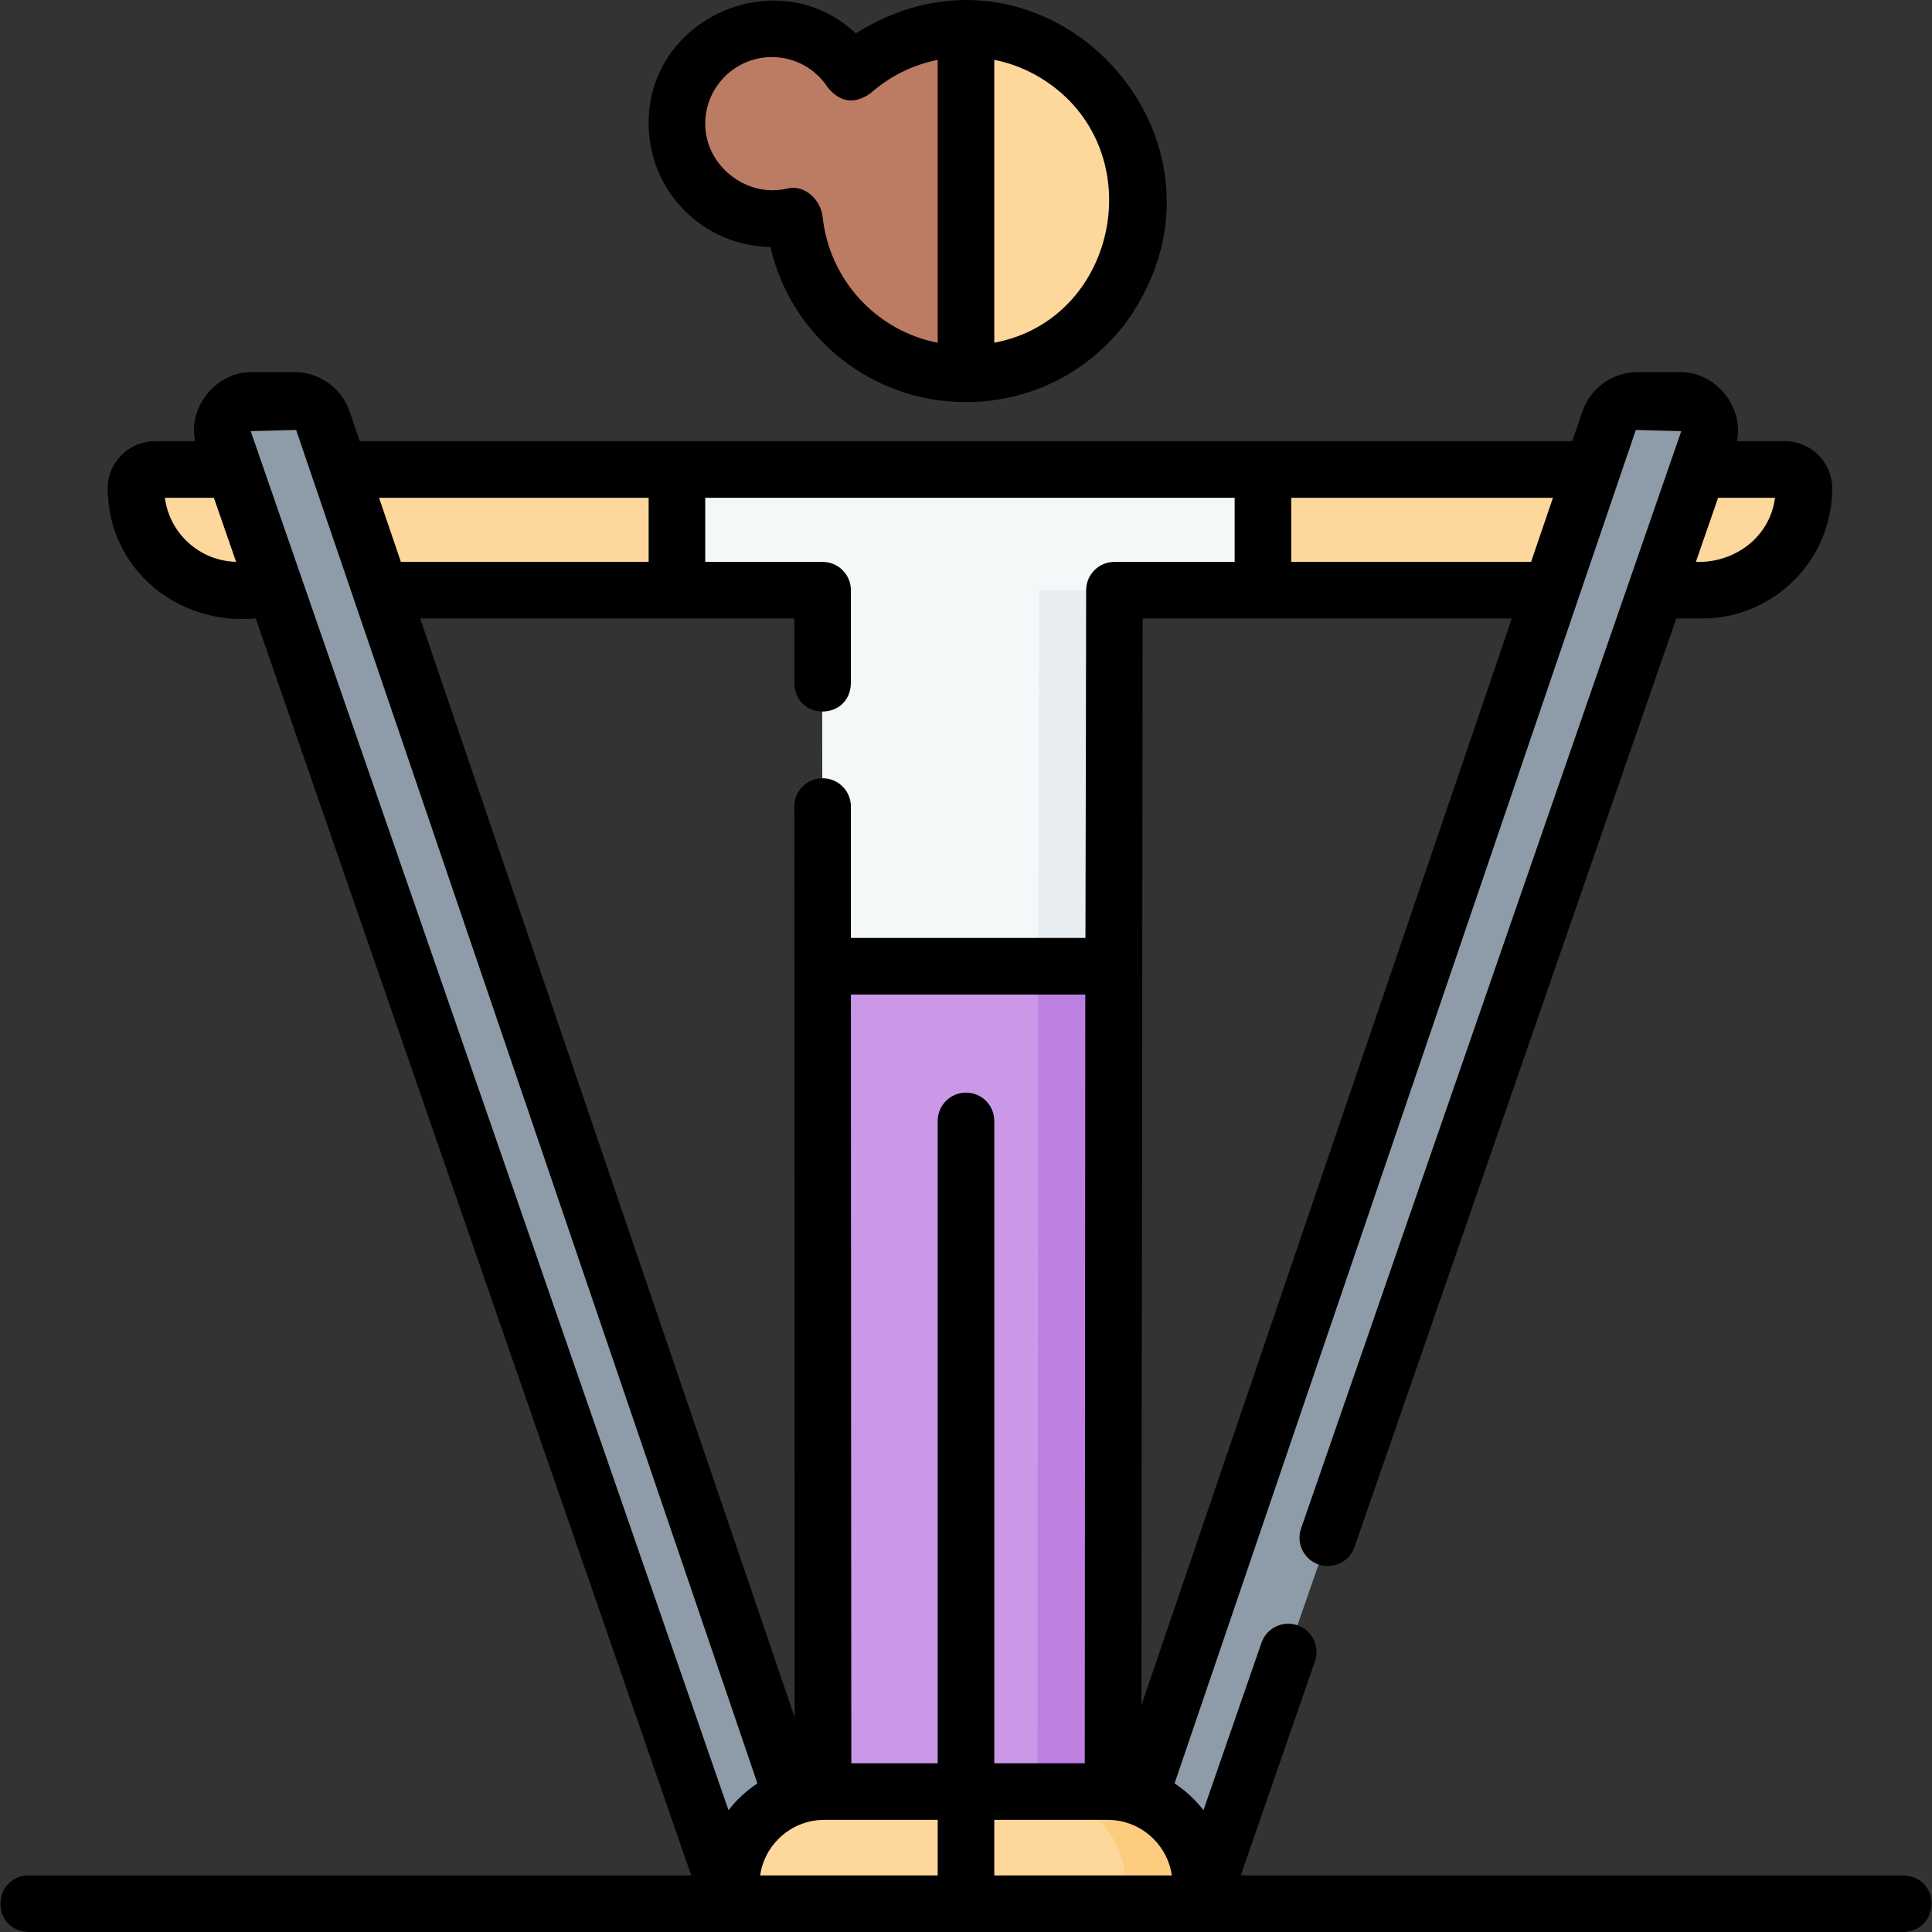
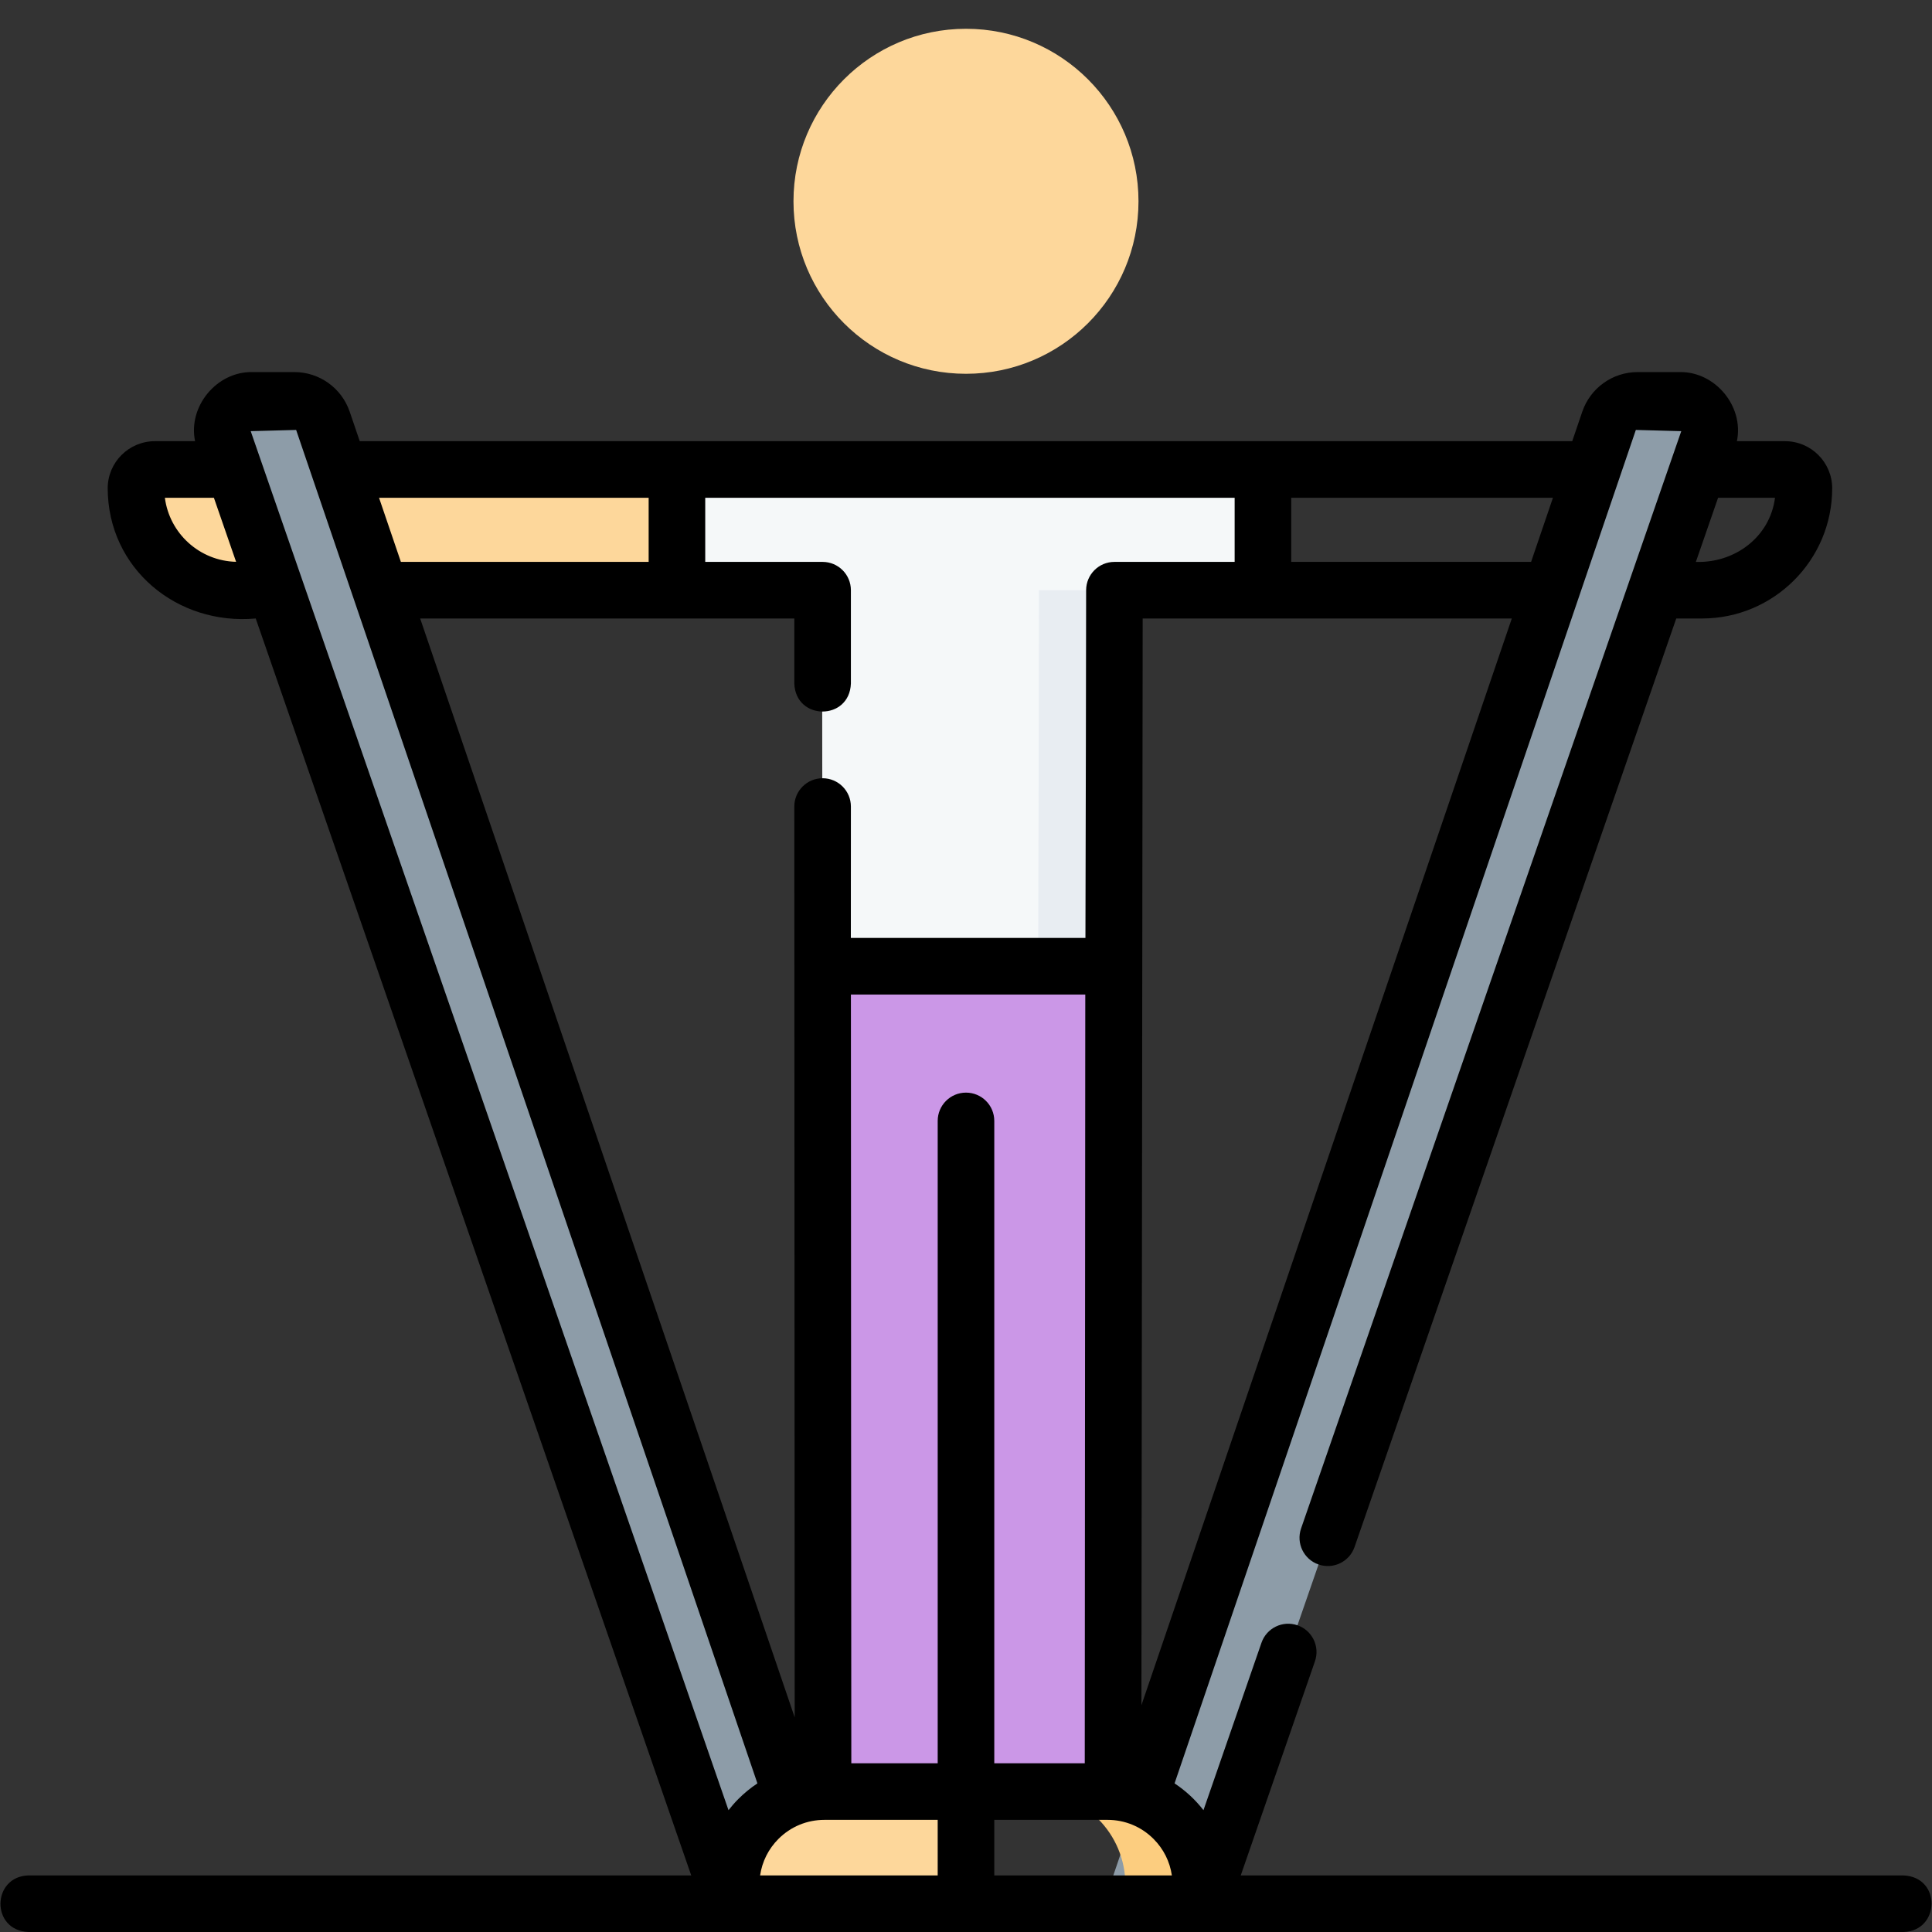
<svg xmlns="http://www.w3.org/2000/svg" id="Layer_1" enable-background="new 0 0 512.127 512.127" height="512" viewBox="0 0 512.127 512.127" width="512">
  <rect x="0" y="0" width="512.127" height="512.127" fill="#333333" stroke="none" />
  <g>
    <g>
      <path d="m41.045 124.446c-2.761 0-5 2.239-5 5 0 14.912 12.088 27 27 27h116.396v-32z" fill="#fdd79b" />
      <g>
        <path d="m219.564 504.627h-25.803l-134.392-387.881c-1.801-5.197 2.059-10.619 7.559-10.619h11.095c3.424 0 6.468 2.179 7.572 5.419z" fill="#8d9ca8" />
        <g>
-           <path d="m473.17 124.446h-138.396v32h116.396c14.912 0 27-12.088 27-27 0-2.761-2.239-5-5-5z" fill="#fdd79b" />
-         </g>
+           </g>
        <path d="m292.556 504.627h25.803l134.391-387.881c1.801-5.197-2.059-10.619-7.559-10.619h-11.095c-3.424 0-6.468 2.179-7.572 5.419z" fill="#8d9ca8" />
      </g>
      <g>
        <g>
          <circle cx="256.06" cy="53.357" fill="#fdd79b" r="45.727" />
          <g>
            <path d="m334.774 124.446h-78.101-77.233v32h38.481c.011 16.537.051 71.505.13 99.68h77.144c.112-28.367.189-83.195.21-99.68h39.369z" fill="#f5f8f9" />
            <g>
              <path d="m275.195 256.127h20c.112-28.367.189-83.195.21-99.68h-20c-.021 16.484-.098 71.313-.21 99.68z" fill="#e8edf2" />
            </g>
            <path d="m295.022 474.901c.064-.474.122-205.807.173-218.775h-77.144c.035 12.715.078 218.35.129 218.775z" fill="#cb97e7" />
-             <path d="m275.195 256.127c-.051 12.968-.109 218.301-.173 218.775h20c.064-.474.122-205.807.173-218.775z" fill="#bd80e1" />
          </g>
        </g>
-         <path d="m256.058 7.632c-1.598.002-3.21.083-4.834.256-9.838 1.047-18.605 5.149-25.48 11.252-4.483-6.926-12.271-11.512-21.136-11.512-13.899 0-25.167 11.268-25.167 25.167s11.268 25.167 25.167 25.167c2.035 0 4.012-.248 5.907-.704.027.313.043.625.076.94 2.499 23.488 22.364 40.917 45.471 40.889v-91.455c0-.005-.001-.005-.004 0z" fill="#bc7c63" />
      </g>
      <g>
        <g>
          <g>
            <path d="m218.533 474.901c-13.686 0-24.775 11.119-24.725 24.817.01 2.724 2.275 4.908 5 4.908h57.252v-29.725z" fill="#fdd79b" />
          </g>
        </g>
        <g>
          <g>
-             <path d="m293.587 474.901c13.686 0 24.775 11.119 24.725 24.817-.01 2.724-2.275 4.908-5 4.908h-57.252v-29.725z" fill="#fdd79b" />
-           </g>
+             </g>
        </g>
        <path d="m293.587 474.901h-20c13.686 0 24.775 11.119 24.725 24.817-.01 2.724-2.276 4.908-5 4.908h20c2.724 0 4.99-2.184 5-4.908.05-13.697-11.039-24.817-24.725-24.817z" fill="#fccd7f" />
      </g>
    </g>
    <g>
      <path d="m504.56 497.127h-175.665l19.667-56.76c1.355-3.914-.718-8.186-4.632-9.542-3.913-1.357-8.187.717-9.542 4.631l-15.377 44.378c-2.159-2.777-4.713-5.145-7.662-7.103l122.273-358.765 12.041.325-100.781 290.874c-1.355 3.914.718 8.186 4.632 9.542 3.912 1.353 8.187-.718 9.542-4.631l85.278-246.129h6.835c19.023 0 34.5-15.477 34.5-34.5 0-6.893-5.607-12.5-12.5-12.5h-12.758c1.925-9.234-5.761-18.512-15.219-18.32h-11.096c-6.635 0-12.531 4.22-14.671 10.5l-2.665 7.82h-321.4l-2.665-7.82c-2.14-6.28-8.036-10.5-14.671-10.5h-11.096c-9.456-.193-17.146 9.088-15.219 18.32h-10.663c-6.893 0-12.5 5.607-12.5 12.5.058 21.294 18.419 36.389 39.24 34.5l115.439 333.18h-175.665c-9.758.268-10.077 14.612 0 15h497c9.705-.262 10.146-14.563 0-15zm-49.138-365.181h15.089c-1.351 10.515-10.789 17.35-20.979 17zm-411.717 0h12.994l5.883 16.978c-9.695-.229-17.666-7.552-18.877-16.978zm298.569 0h69.374l-5.794 17h-63.58zm58.468 32-98.181 288.076c.017-16.922.305-266.375.335-288.076zm-190.189 0c0 3.645-.001 12.505-.001 17.22.339 9.921 14.657 9.928 15 .004.001-7.453.001-21.262-.001-24.73-.003-4.14-3.36-7.495-7.5-7.495h-31.11v-17h140.333v17h-31.868c-4.139 0-7.494 3.352-7.5 7.49-.02 14.893-.087 62.575-.184 92.19h-62.182c-.01-13.6.011-34.57.011-34.826.004-4.142-3.351-7.503-7.492-7.507-4.141-.005-7.504 3.35-7.508 7.493 0 .311.072 216.901.101 241.446l-99.275-291.285zm-38.612-32v17h-65.675l-5.794-17zm23.764 344.935c-.934.937-1.794 1.926-2.596 2.952l-126.652-365.543 12.041-.325 122.272 358.765c-1.804 1.197-3.502 2.582-5.065 4.151zm52.855 20.246h-47.073c.526-3.642 2.199-7.004 4.844-9.658 3.256-3.268 7.59-5.067 12.202-5.067h30.027zm7.5-207.5c-4.143 0-7.5 3.358-7.5 7.5v170.274h-22.897c-.037-29.152-.084-137.777-.108-203.774h62.127c-.019 15.955-.11 185.489-.138 203.774h-23.984v-170.274c0-4.143-3.357-7.5-7.5-7.5zm7.5 207.5v-14.726h30.027c4.612 0 8.946 1.8 12.202 5.067 2.645 2.654 4.317 6.016 4.844 9.658h-47.073z" />
-       <path d="m204.219 65.459c5.519 23.862 26.736 41.128 51.785 41.127h.069c16.925-.015 32.446-7.783 42.583-21.314 34.419-48.266-21.487-108.1-71.811-76.41-20.431-19.349-55.113-4.328-54.905 23.932.001 17.883 14.445 32.456 32.279 32.665zm59.342-49.6c5.55 1.101 10.786 3.433 15.421 6.905 25.965 19.389 16.636 62.132-15.421 68.077zm-58.953-.731c6.013 0 11.561 3.024 14.841 8.089 3.288 3.962 7.046 4.473 11.273 1.533 5.102-4.528 11.213-7.56 17.839-8.877v74.991c-16.124-3.179-28.708-16.5-30.512-33.454-.481-4.371-4.689-8.552-9.29-7.444-10.809 2.602-21.818-5.964-21.818-17.171 0-9.742 7.926-17.667 17.667-17.667z" />
    </g>
  </g>
</svg>